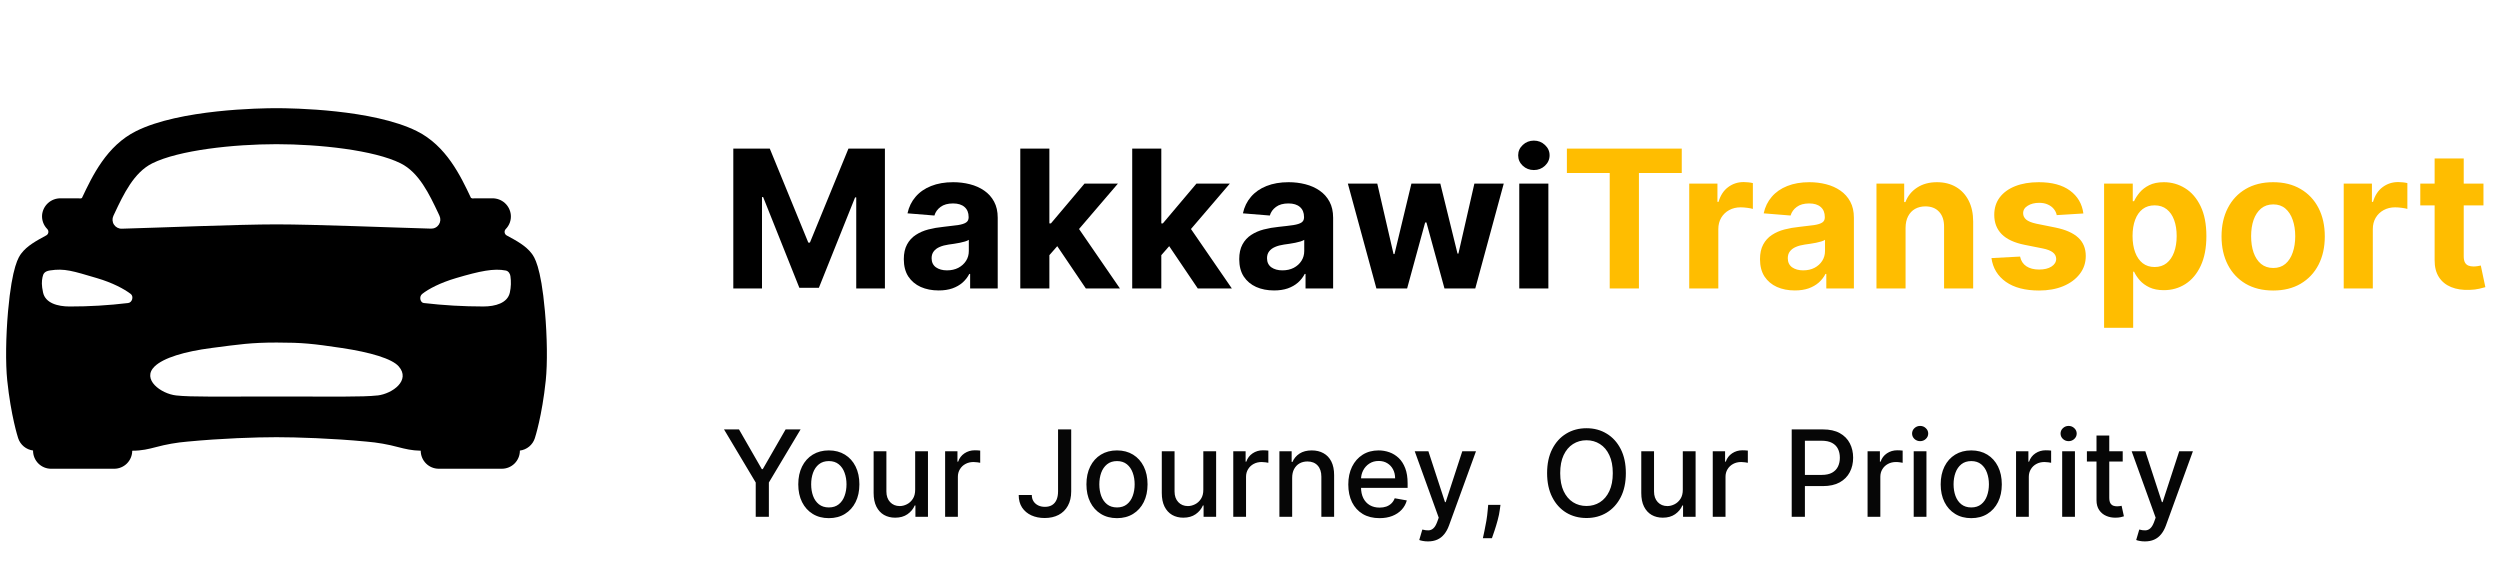
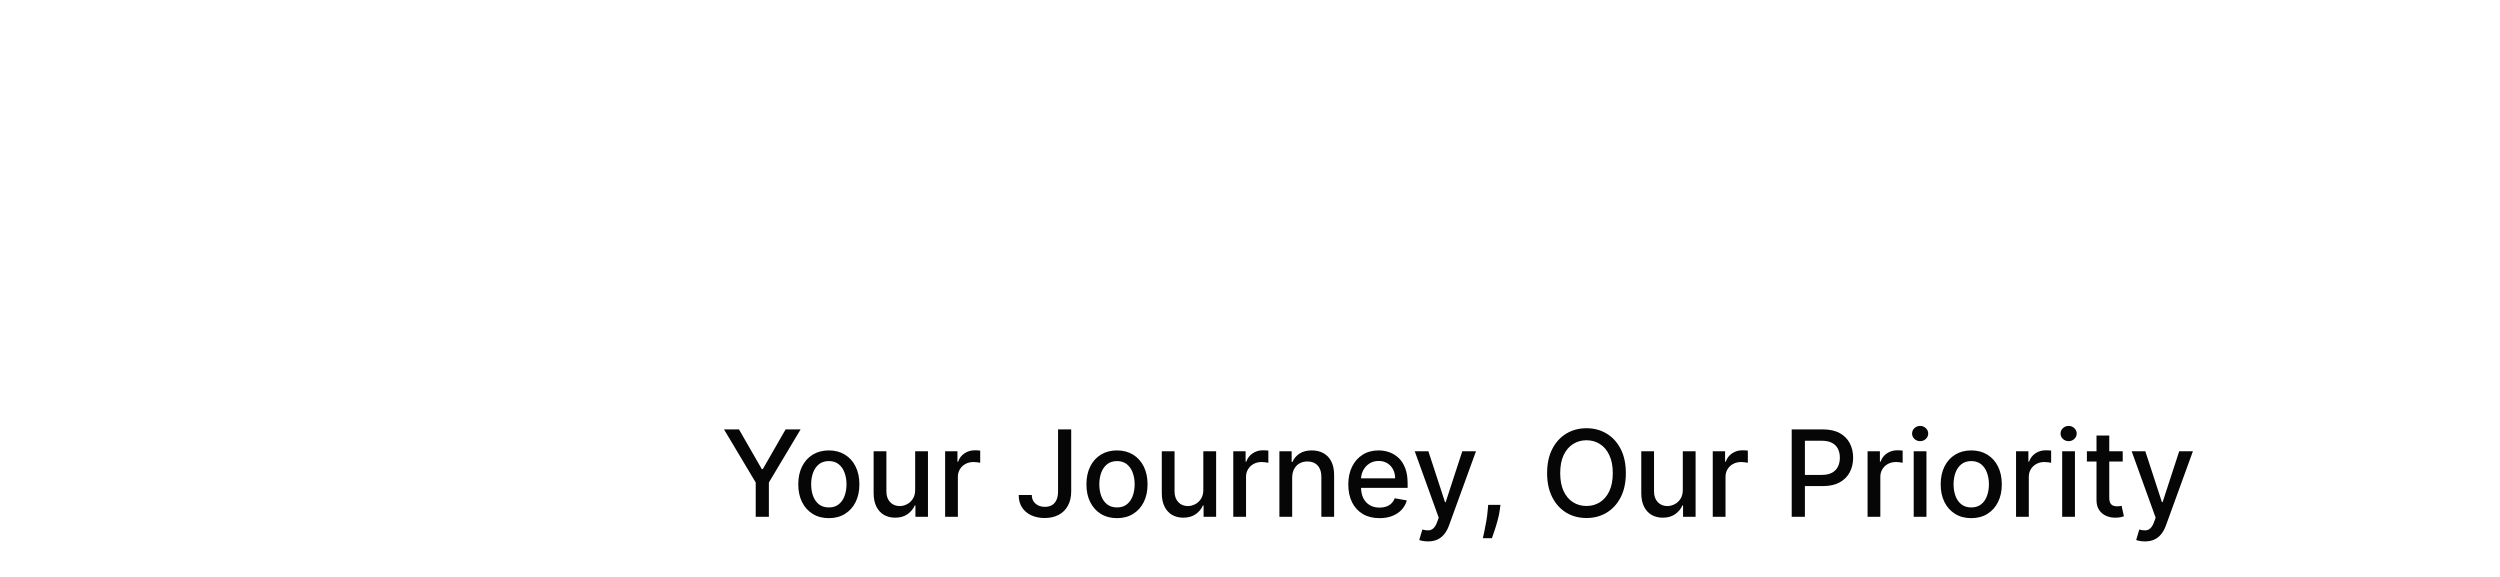
<svg xmlns="http://www.w3.org/2000/svg" width="208" height="48" viewBox="0 0 208 48" fill="none">
-   <path d="M45.338 25.896C45.001 22.107 44.445 21.369 44.235 21.092C43.752 20.451 42.98 20.032 42.162 19.592C42.116 19.567 42.076 19.533 42.045 19.49C42.015 19.448 41.995 19.398 41.986 19.347C41.978 19.295 41.982 19.242 41.998 19.192C42.013 19.143 42.04 19.097 42.077 19.059C42.228 18.906 42.344 18.721 42.418 18.519C42.491 18.316 42.52 18.099 42.501 17.885C42.466 17.504 42.289 17.15 42.005 16.893C41.721 16.637 41.351 16.497 40.969 16.5H39.506C39.443 16.5 39.381 16.504 39.319 16.512C39.276 16.494 39.232 16.479 39.186 16.468C38.32 14.637 37.134 12.13 34.676 10.907C31.03 9.094 24.314 9 23.001 9C21.689 9 14.973 9.094 11.331 10.904C8.873 12.127 7.687 14.634 6.821 16.465L6.814 16.48C6.77 16.486 6.728 16.497 6.687 16.512C6.625 16.504 6.562 16.5 6.5 16.5H5.034C4.652 16.497 4.282 16.637 3.998 16.893C3.714 17.15 3.537 17.504 3.501 17.885C3.485 18.099 3.515 18.314 3.589 18.516C3.663 18.718 3.78 18.901 3.932 19.054C3.968 19.091 3.995 19.137 4.011 19.187C4.026 19.237 4.03 19.29 4.022 19.341C4.014 19.393 3.993 19.442 3.963 19.484C3.933 19.527 3.893 19.562 3.846 19.586C3.029 20.029 2.253 20.448 1.774 21.086C1.564 21.367 1.009 22.102 0.67 25.89C0.483 28.022 0.455 30.229 0.602 31.65C0.91 34.603 1.489 36.388 1.513 36.462C1.602 36.732 1.765 36.971 1.984 37.151C2.203 37.331 2.469 37.446 2.75 37.481V37.5C2.75 37.898 2.908 38.279 3.19 38.561C3.471 38.842 3.853 39 4.25 39H9.5C9.898 39 10.28 38.842 10.561 38.561C10.842 38.279 11.001 37.898 11.001 37.5C11.808 37.5 12.369 37.356 12.964 37.202C13.824 36.97 14.703 36.816 15.589 36.742C18.45 36.469 21.294 36.375 23.001 36.375C24.674 36.375 27.644 36.469 30.509 36.742C31.399 36.816 32.281 36.971 33.144 37.204C33.714 37.35 34.255 37.485 35.004 37.499C35.004 37.897 35.162 38.278 35.444 38.56C35.725 38.841 36.106 38.999 36.504 38.999H41.754C42.152 38.999 42.534 38.841 42.815 38.56C43.096 38.278 43.254 37.897 43.254 37.499V37.488C43.536 37.453 43.803 37.339 44.023 37.158C44.242 36.978 44.406 36.739 44.495 36.469C44.52 36.395 45.098 34.61 45.407 31.657C45.554 30.234 45.528 28.031 45.338 25.896ZM9.532 17.748C10.282 16.154 11.14 14.35 12.667 13.59C14.874 12.491 19.448 11.996 23.001 11.996C26.555 11.996 31.129 12.488 33.336 13.59C34.863 14.35 35.717 16.155 36.471 17.748L36.564 17.951C36.619 18.067 36.643 18.195 36.635 18.323C36.626 18.451 36.585 18.574 36.515 18.681C36.445 18.789 36.349 18.877 36.235 18.936C36.122 18.996 35.995 19.025 35.867 19.022C32.751 18.938 26.189 18.668 23.001 18.668C19.814 18.668 13.251 18.944 10.131 19.028C10.003 19.032 9.876 19.002 9.763 18.943C9.65 18.883 9.553 18.796 9.483 18.688C9.413 18.581 9.372 18.457 9.364 18.329C9.355 18.202 9.379 18.074 9.434 17.958C9.467 17.888 9.501 17.818 9.532 17.748ZM10.651 25.213C9.038 25.407 7.415 25.503 5.791 25.5C4.797 25.5 3.772 25.219 3.582 24.334C3.452 23.738 3.466 23.404 3.536 23.067C3.595 22.781 3.689 22.573 4.158 22.5C5.376 22.312 6.058 22.548 8.053 23.136C9.376 23.525 10.33 24.043 10.874 24.454C11.147 24.656 11.001 25.185 10.651 25.213ZM31.405 32.901C30.171 33.041 27.704 32.99 23.029 32.99C18.355 32.99 15.889 33.041 14.655 32.901C13.382 32.759 11.759 31.555 12.867 30.483C13.605 29.776 15.326 29.247 17.618 28.95C19.91 28.653 20.881 28.5 23.02 28.5C25.16 28.5 26.031 28.594 28.422 28.951C30.813 29.308 32.619 29.843 33.173 30.484C34.184 31.631 32.677 32.752 31.405 32.906V32.901ZM42.421 24.333C42.233 25.222 41.202 25.499 40.212 25.499C38.557 25.499 36.903 25.404 35.258 25.212C34.971 25.185 34.838 24.682 35.129 24.453C35.664 24.032 36.629 23.524 37.95 23.135C39.945 22.547 41.095 22.312 42.083 22.508C42.324 22.555 42.452 22.814 42.467 22.976C42.533 23.428 42.517 23.888 42.421 24.334V24.333Z" fill="black" />
-   <path d="M61.011 12.364H64.046L67.25 20.182H67.386L70.591 12.364H73.625V24H71.239V16.426H71.142L68.131 23.943H66.506L63.494 16.398H63.398V24H61.011V12.364ZM78.095 24.165C77.538 24.165 77.042 24.068 76.606 23.875C76.171 23.678 75.826 23.388 75.572 23.006C75.322 22.619 75.197 22.138 75.197 21.562C75.197 21.078 75.287 20.671 75.465 20.341C75.642 20.011 75.885 19.746 76.192 19.546C76.499 19.345 76.847 19.193 77.237 19.091C77.631 18.989 78.044 18.917 78.476 18.875C78.983 18.822 79.392 18.773 79.703 18.727C80.014 18.678 80.239 18.606 80.379 18.511C80.519 18.417 80.59 18.276 80.59 18.091V18.057C80.59 17.697 80.476 17.419 80.249 17.222C80.025 17.025 79.707 16.926 79.294 16.926C78.858 16.926 78.512 17.023 78.254 17.216C77.997 17.405 77.826 17.644 77.743 17.932L75.504 17.75C75.618 17.22 75.841 16.761 76.175 16.375C76.508 15.985 76.938 15.686 77.465 15.477C77.995 15.265 78.608 15.159 79.305 15.159C79.79 15.159 80.254 15.216 80.697 15.329C81.144 15.443 81.54 15.619 81.885 15.858C82.233 16.097 82.508 16.403 82.709 16.778C82.91 17.15 83.01 17.595 83.01 18.114V24H80.715V22.79H80.646C80.506 23.062 80.319 23.303 80.084 23.511C79.849 23.716 79.567 23.877 79.237 23.994C78.908 24.108 78.527 24.165 78.095 24.165ZM78.788 22.494C79.144 22.494 79.459 22.424 79.731 22.284C80.004 22.14 80.218 21.947 80.374 21.704C80.529 21.462 80.606 21.188 80.606 20.881V19.954C80.531 20.004 80.427 20.049 80.294 20.091C80.165 20.129 80.019 20.165 79.856 20.199C79.694 20.229 79.531 20.258 79.368 20.284C79.205 20.307 79.057 20.328 78.925 20.347C78.641 20.388 78.392 20.454 78.18 20.546C77.968 20.636 77.803 20.759 77.686 20.915C77.569 21.066 77.51 21.256 77.51 21.483C77.51 21.812 77.629 22.064 77.868 22.239C78.11 22.409 78.417 22.494 78.788 22.494ZM87.081 21.489L87.087 18.585H87.439L90.234 15.273H93.013L89.257 19.659H88.683L87.081 21.489ZM84.888 24V12.364H87.308V24H84.888ZM90.342 24L87.774 20.199L89.388 18.489L93.178 24H90.342ZM96.394 21.489L96.399 18.585H96.751L99.547 15.273H102.325L98.57 19.659H97.996L96.394 21.489ZM94.2 24V12.364H96.621V24H94.2ZM99.655 24L97.087 20.199L98.7 18.489L102.49 24H99.655ZM106.001 24.165C105.445 24.165 104.948 24.068 104.513 23.875C104.077 23.678 103.732 23.388 103.479 23.006C103.229 22.619 103.104 22.138 103.104 21.562C103.104 21.078 103.193 20.671 103.371 20.341C103.549 20.011 103.791 19.746 104.098 19.546C104.405 19.345 104.753 19.193 105.143 19.091C105.537 18.989 105.95 18.917 106.382 18.875C106.89 18.822 107.299 18.773 107.609 18.727C107.92 18.678 108.145 18.606 108.286 18.511C108.426 18.417 108.496 18.276 108.496 18.091V18.057C108.496 17.697 108.382 17.419 108.155 17.222C107.931 17.025 107.613 16.926 107.2 16.926C106.765 16.926 106.418 17.023 106.161 17.216C105.903 17.405 105.732 17.644 105.649 17.932L103.411 17.75C103.524 17.22 103.748 16.761 104.081 16.375C104.414 15.985 104.844 15.686 105.371 15.477C105.901 15.265 106.515 15.159 107.212 15.159C107.696 15.159 108.161 15.216 108.604 15.329C109.051 15.443 109.446 15.619 109.791 15.858C110.14 16.097 110.414 16.403 110.615 16.778C110.816 17.15 110.916 17.595 110.916 18.114V24H108.621V22.79H108.553C108.412 23.062 108.225 23.303 107.99 23.511C107.755 23.716 107.473 23.877 107.143 23.994C106.814 24.108 106.433 24.165 106.001 24.165ZM106.695 22.494C107.051 22.494 107.365 22.424 107.638 22.284C107.911 22.14 108.125 21.947 108.28 21.704C108.435 21.462 108.513 21.188 108.513 20.881V19.954C108.437 20.004 108.333 20.049 108.2 20.091C108.071 20.129 107.926 20.165 107.763 20.199C107.6 20.229 107.437 20.258 107.274 20.284C107.111 20.307 106.964 20.328 106.831 20.347C106.547 20.388 106.299 20.454 106.087 20.546C105.875 20.636 105.71 20.759 105.592 20.915C105.475 21.066 105.416 21.256 105.416 21.483C105.416 21.812 105.536 22.064 105.774 22.239C106.017 22.409 106.323 22.494 106.695 22.494ZM114.516 24L112.141 15.273H114.589L115.942 21.136H116.021L117.43 15.273H119.834L121.266 21.102H121.339L122.669 15.273H125.112L122.743 24H120.18L118.68 18.511H118.572L117.072 24H114.516ZM126.403 24V15.273H128.824V24H126.403ZM127.619 14.148C127.259 14.148 126.951 14.028 126.693 13.79C126.439 13.547 126.312 13.258 126.312 12.921C126.312 12.587 126.439 12.301 126.693 12.062C126.951 11.82 127.259 11.699 127.619 11.699C127.979 11.699 128.286 11.82 128.54 12.062C128.797 12.301 128.926 12.587 128.926 12.921C128.926 13.258 128.797 13.547 128.54 13.79C128.286 14.028 127.979 14.148 127.619 14.148Z" fill="black" />
-   <path d="M130.365 14.392V12.364H139.922V14.392H136.359V24H133.928V14.392H130.365ZM140.544 24V15.273H142.891V16.796H142.982C143.141 16.254 143.408 15.845 143.783 15.568C144.158 15.288 144.589 15.148 145.078 15.148C145.199 15.148 145.33 15.155 145.47 15.171C145.61 15.186 145.733 15.206 145.839 15.233V17.381C145.726 17.347 145.569 17.316 145.368 17.29C145.167 17.263 144.983 17.25 144.817 17.25C144.461 17.25 144.143 17.328 143.862 17.483C143.586 17.634 143.366 17.847 143.203 18.119C143.044 18.392 142.964 18.706 142.964 19.062V24H140.544ZM149.33 24.165C148.773 24.165 148.277 24.068 147.841 23.875C147.405 23.678 147.061 23.388 146.807 23.006C146.557 22.619 146.432 22.138 146.432 21.562C146.432 21.078 146.521 20.671 146.699 20.341C146.877 20.011 147.119 19.746 147.426 19.546C147.733 19.345 148.081 19.193 148.472 19.091C148.866 18.989 149.278 18.917 149.71 18.875C150.218 18.822 150.627 18.773 150.938 18.727C151.248 18.678 151.473 18.606 151.614 18.511C151.754 18.417 151.824 18.276 151.824 18.091V18.057C151.824 17.697 151.71 17.419 151.483 17.222C151.259 17.025 150.941 16.926 150.528 16.926C150.093 16.926 149.746 17.023 149.489 17.216C149.231 17.405 149.061 17.644 148.977 17.932L146.739 17.75C146.852 17.22 147.076 16.761 147.409 16.375C147.742 15.985 148.172 15.686 148.699 15.477C149.229 15.265 149.843 15.159 150.54 15.159C151.025 15.159 151.489 15.216 151.932 15.329C152.379 15.443 152.775 15.619 153.119 15.858C153.468 16.097 153.742 16.403 153.943 16.778C154.144 17.15 154.244 17.595 154.244 18.114V24H151.949V22.79H151.881C151.741 23.062 151.553 23.303 151.318 23.511C151.083 23.716 150.801 23.877 150.472 23.994C150.142 24.108 149.761 24.165 149.33 24.165ZM150.023 22.494C150.379 22.494 150.693 22.424 150.966 22.284C151.239 22.14 151.453 21.947 151.608 21.704C151.763 21.462 151.841 21.188 151.841 20.881V19.954C151.765 20.004 151.661 20.049 151.528 20.091C151.4 20.129 151.254 20.165 151.091 20.199C150.928 20.229 150.765 20.258 150.602 20.284C150.439 20.307 150.292 20.328 150.159 20.347C149.875 20.388 149.627 20.454 149.415 20.546C149.203 20.636 149.038 20.759 148.92 20.915C148.803 21.066 148.744 21.256 148.744 21.483C148.744 21.812 148.864 22.064 149.102 22.239C149.345 22.409 149.652 22.494 150.023 22.494ZM158.543 18.954V24H156.122V15.273H158.429V16.812H158.531C158.724 16.305 159.048 15.903 159.503 15.608C159.957 15.309 160.509 15.159 161.156 15.159C161.762 15.159 162.291 15.292 162.741 15.557C163.192 15.822 163.543 16.201 163.793 16.693C164.043 17.182 164.168 17.765 164.168 18.443V24H161.747V18.875C161.751 18.341 161.615 17.924 161.338 17.625C161.062 17.322 160.681 17.171 160.196 17.171C159.87 17.171 159.582 17.241 159.332 17.381C159.086 17.521 158.893 17.725 158.753 17.994C158.616 18.259 158.546 18.579 158.543 18.954ZM173.337 17.761L171.121 17.898C171.083 17.708 171.001 17.538 170.876 17.386C170.751 17.231 170.587 17.108 170.382 17.017C170.181 16.922 169.941 16.875 169.661 16.875C169.286 16.875 168.969 16.954 168.712 17.114C168.454 17.269 168.325 17.477 168.325 17.739C168.325 17.947 168.409 18.123 168.575 18.267C168.742 18.411 169.028 18.526 169.433 18.614L171.013 18.932C171.861 19.106 172.494 19.386 172.911 19.773C173.327 20.159 173.536 20.667 173.536 21.296C173.536 21.867 173.367 22.369 173.03 22.801C172.696 23.233 172.238 23.57 171.655 23.812C171.075 24.051 170.407 24.171 169.649 24.171C168.494 24.171 167.573 23.93 166.888 23.449C166.206 22.964 165.806 22.305 165.689 21.472L168.07 21.347C168.142 21.699 168.316 21.968 168.592 22.153C168.869 22.335 169.223 22.426 169.655 22.426C170.079 22.426 170.42 22.345 170.678 22.182C170.939 22.015 171.071 21.801 171.075 21.54C171.071 21.32 170.979 21.14 170.797 21C170.615 20.856 170.335 20.746 169.956 20.671L168.445 20.369C167.592 20.199 166.958 19.903 166.541 19.483C166.128 19.062 165.922 18.526 165.922 17.875C165.922 17.314 166.073 16.831 166.376 16.426C166.683 16.021 167.113 15.708 167.666 15.489C168.223 15.269 168.875 15.159 169.621 15.159C170.723 15.159 171.59 15.392 172.223 15.858C172.859 16.324 173.231 16.958 173.337 17.761ZM175.06 27.273V15.273H177.446V16.739H177.554C177.66 16.504 177.813 16.265 178.014 16.023C178.219 15.777 178.484 15.572 178.81 15.409C179.139 15.242 179.548 15.159 180.037 15.159C180.673 15.159 181.26 15.326 181.798 15.659C182.336 15.989 182.766 16.487 183.088 17.153C183.41 17.816 183.571 18.648 183.571 19.648C183.571 20.621 183.414 21.443 183.099 22.114C182.789 22.78 182.365 23.286 181.827 23.631C181.293 23.972 180.694 24.142 180.031 24.142C179.562 24.142 179.162 24.064 178.832 23.909C178.507 23.754 178.24 23.559 178.031 23.324C177.823 23.085 177.664 22.845 177.554 22.602H177.48V27.273H175.06ZM177.429 19.636C177.429 20.155 177.501 20.608 177.645 20.994C177.789 21.381 177.997 21.682 178.27 21.898C178.543 22.11 178.874 22.216 179.264 22.216C179.658 22.216 179.991 22.108 180.264 21.892C180.537 21.672 180.743 21.369 180.884 20.983C181.027 20.593 181.099 20.144 181.099 19.636C181.099 19.133 181.029 18.689 180.889 18.307C180.749 17.924 180.543 17.625 180.27 17.409C179.997 17.193 179.662 17.085 179.264 17.085C178.87 17.085 178.537 17.189 178.264 17.398C177.995 17.606 177.789 17.901 177.645 18.284C177.501 18.667 177.429 19.117 177.429 19.636ZM189.128 24.171C188.245 24.171 187.482 23.983 186.838 23.608C186.198 23.229 185.704 22.703 185.355 22.028C185.007 21.35 184.832 20.564 184.832 19.671C184.832 18.769 185.007 17.981 185.355 17.307C185.704 16.629 186.198 16.102 186.838 15.727C187.482 15.348 188.245 15.159 189.128 15.159C190.01 15.159 190.772 15.348 191.412 15.727C192.056 16.102 192.552 16.629 192.901 17.307C193.249 17.981 193.423 18.769 193.423 19.671C193.423 20.564 193.249 21.35 192.901 22.028C192.552 22.703 192.056 23.229 191.412 23.608C190.772 23.983 190.01 24.171 189.128 24.171ZM189.139 22.296C189.541 22.296 189.876 22.182 190.145 21.954C190.414 21.724 190.616 21.409 190.753 21.011C190.893 20.614 190.963 20.161 190.963 19.653C190.963 19.146 190.893 18.693 190.753 18.296C190.616 17.898 190.414 17.583 190.145 17.352C189.876 17.121 189.541 17.006 189.139 17.006C188.734 17.006 188.393 17.121 188.116 17.352C187.844 17.583 187.637 17.898 187.497 18.296C187.361 18.693 187.293 19.146 187.293 19.653C187.293 20.161 187.361 20.614 187.497 21.011C187.637 21.409 187.844 21.724 188.116 21.954C188.393 22.182 188.734 22.296 189.139 22.296ZM194.997 24V15.273H197.344V16.796H197.435C197.594 16.254 197.861 15.845 198.236 15.568C198.611 15.288 199.043 15.148 199.531 15.148C199.652 15.148 199.783 15.155 199.923 15.171C200.063 15.186 200.187 15.206 200.293 15.233V17.381C200.179 17.347 200.022 17.316 199.821 17.29C199.62 17.263 199.437 17.25 199.27 17.25C198.914 17.25 198.596 17.328 198.315 17.483C198.039 17.634 197.819 17.847 197.656 18.119C197.497 18.392 197.418 18.706 197.418 19.062V24H194.997ZM206.624 15.273V17.091H201.368V15.273H206.624ZM202.561 13.182H204.982V21.318C204.982 21.542 205.016 21.716 205.084 21.841C205.152 21.962 205.247 22.047 205.368 22.097C205.493 22.146 205.637 22.171 205.8 22.171C205.913 22.171 206.027 22.161 206.141 22.142C206.254 22.119 206.341 22.102 206.402 22.091L206.783 23.892C206.661 23.93 206.491 23.974 206.271 24.023C206.052 24.076 205.785 24.108 205.47 24.119C204.887 24.142 204.375 24.064 203.936 23.886C203.5 23.708 203.161 23.432 202.919 23.057C202.677 22.682 202.557 22.208 202.561 21.636V13.182Z" fill="#FFBD00" />
  <path d="M60.238 35.727H61.484L63.384 39.033H63.462L65.362 35.727H66.609L63.97 40.145V43H62.876V40.145L60.238 35.727ZM68.959 43.11C68.447 43.11 68.001 42.993 67.62 42.758C67.239 42.524 66.943 42.196 66.732 41.775C66.521 41.353 66.416 40.861 66.416 40.298C66.416 39.732 66.521 39.237 66.732 38.813C66.943 38.389 67.239 38.06 67.62 37.826C68.001 37.592 68.447 37.474 68.959 37.474C69.47 37.474 69.916 37.592 70.297 37.826C70.679 38.06 70.975 38.389 71.185 38.813C71.396 39.237 71.501 39.732 71.501 40.298C71.501 40.861 71.396 41.353 71.185 41.775C70.975 42.196 70.679 42.524 70.297 42.758C69.916 42.993 69.47 43.11 68.959 43.11ZM68.962 42.219C69.294 42.219 69.568 42.131 69.786 41.956C70.004 41.781 70.165 41.548 70.269 41.256C70.376 40.965 70.429 40.644 70.429 40.294C70.429 39.946 70.376 39.626 70.269 39.335C70.165 39.042 70.004 38.806 69.786 38.629C69.568 38.451 69.294 38.362 68.962 38.362C68.628 38.362 68.351 38.451 68.131 38.629C67.913 38.806 67.751 39.042 67.645 39.335C67.54 39.626 67.489 39.946 67.489 40.294C67.489 40.644 67.54 40.965 67.645 41.256C67.751 41.548 67.913 41.781 68.131 41.956C68.351 42.131 68.628 42.219 68.962 42.219ZM76.142 40.738V37.545H77.207V43H76.163V42.055H76.106C75.981 42.347 75.779 42.589 75.502 42.783C75.228 42.975 74.886 43.071 74.476 43.071C74.126 43.071 73.816 42.994 73.546 42.84C73.278 42.684 73.068 42.453 72.914 42.148C72.762 41.842 72.686 41.465 72.686 41.015V37.545H73.748V40.887C73.748 41.259 73.851 41.555 74.057 41.775C74.263 41.995 74.531 42.105 74.86 42.105C75.059 42.105 75.256 42.055 75.453 41.956C75.652 41.856 75.816 41.706 75.946 41.505C76.079 41.304 76.144 41.048 76.142 40.738ZM78.634 43V37.545H79.66V38.412H79.717C79.816 38.118 79.991 37.888 80.242 37.719C80.496 37.549 80.782 37.464 81.102 37.464C81.168 37.464 81.246 37.466 81.336 37.471C81.428 37.476 81.501 37.481 81.553 37.489V38.504C81.51 38.492 81.434 38.479 81.326 38.465C81.217 38.449 81.108 38.44 80.999 38.44C80.748 38.44 80.524 38.494 80.328 38.6C80.133 38.704 79.98 38.85 79.866 39.037C79.752 39.222 79.695 39.432 79.695 39.669V43H78.634ZM88.03 35.727H89.124V40.883C89.124 41.35 89.031 41.749 88.847 42.08C88.665 42.412 88.408 42.665 88.076 42.84C87.745 43.013 87.356 43.099 86.911 43.099C86.502 43.099 86.134 43.025 85.807 42.876C85.483 42.727 85.226 42.51 85.036 42.226C84.849 41.939 84.756 41.591 84.756 41.182H85.846C85.846 41.383 85.892 41.557 85.985 41.704C86.079 41.851 86.208 41.965 86.372 42.048C86.537 42.129 86.727 42.169 86.94 42.169C87.172 42.169 87.368 42.12 87.529 42.023C87.693 41.924 87.817 41.778 87.902 41.587C87.987 41.395 88.03 41.16 88.03 40.883V35.727ZM92.933 43.11C92.422 43.11 91.976 42.993 91.594 42.758C91.213 42.524 90.917 42.196 90.707 41.775C90.496 41.353 90.391 40.861 90.391 40.298C90.391 39.732 90.496 39.237 90.707 38.813C90.917 38.389 91.213 38.06 91.594 37.826C91.976 37.592 92.422 37.474 92.933 37.474C93.445 37.474 93.891 37.592 94.272 37.826C94.653 38.06 94.949 38.389 95.16 38.813C95.371 39.237 95.476 39.732 95.476 40.298C95.476 40.861 95.371 41.353 95.16 41.775C94.949 42.196 94.653 42.524 94.272 42.758C93.891 42.993 93.445 43.11 92.933 43.11ZM92.937 42.219C93.268 42.219 93.543 42.131 93.761 41.956C93.978 41.781 94.139 41.548 94.244 41.256C94.35 40.965 94.403 40.644 94.403 40.294C94.403 39.946 94.35 39.626 94.244 39.335C94.139 39.042 93.978 38.806 93.761 38.629C93.543 38.451 93.268 38.362 92.937 38.362C92.603 38.362 92.326 38.451 92.106 38.629C91.888 38.806 91.726 39.042 91.619 39.335C91.515 39.626 91.463 39.946 91.463 40.294C91.463 40.644 91.515 40.965 91.619 41.256C91.726 41.548 91.888 41.781 92.106 41.956C92.326 42.131 92.603 42.219 92.937 42.219ZM100.116 40.738V37.545H101.182V43H100.138V42.055H100.081C99.955 42.347 99.754 42.589 99.477 42.783C99.203 42.975 98.86 43.071 98.451 43.071C98.1 43.071 97.79 42.994 97.52 42.84C97.253 42.684 97.042 42.453 96.888 42.148C96.737 41.842 96.661 41.465 96.661 41.015V37.545H97.723V40.887C97.723 41.259 97.826 41.555 98.032 41.775C98.238 41.995 98.505 42.105 98.834 42.105C99.033 42.105 99.231 42.055 99.427 41.956C99.626 41.856 99.791 41.706 99.921 41.505C100.054 41.304 100.119 41.048 100.116 40.738ZM102.608 43V37.545H103.635V38.412H103.691C103.791 38.118 103.966 37.888 104.217 37.719C104.47 37.549 104.757 37.464 105.076 37.464C105.143 37.464 105.221 37.466 105.311 37.471C105.403 37.476 105.475 37.481 105.527 37.489V38.504C105.485 38.492 105.409 38.479 105.3 38.465C105.191 38.449 105.082 38.44 104.973 38.44C104.722 38.44 104.499 38.494 104.302 38.6C104.108 38.704 103.954 38.85 103.841 39.037C103.727 39.222 103.67 39.432 103.67 39.669V43H102.608ZM107.508 39.761V43H106.446V37.545H107.465V38.433H107.533C107.658 38.144 107.855 37.912 108.122 37.737C108.392 37.562 108.732 37.474 109.142 37.474C109.513 37.474 109.839 37.553 110.118 37.709C110.397 37.863 110.614 38.092 110.768 38.398C110.922 38.703 110.999 39.081 110.999 39.531V43H109.937V39.658C109.937 39.263 109.834 38.954 109.628 38.731C109.422 38.507 109.139 38.394 108.779 38.394C108.533 38.394 108.314 38.447 108.122 38.554C107.933 38.66 107.783 38.817 107.671 39.023C107.562 39.226 107.508 39.472 107.508 39.761ZM114.774 43.11C114.236 43.11 113.773 42.995 113.385 42.766C112.999 42.534 112.701 42.208 112.49 41.789C112.282 41.368 112.178 40.874 112.178 40.308C112.178 39.749 112.282 39.257 112.49 38.831C112.701 38.405 112.994 38.072 113.371 37.833C113.75 37.594 114.192 37.474 114.699 37.474C115.007 37.474 115.305 37.525 115.594 37.627C115.883 37.729 116.142 37.889 116.372 38.106C116.601 38.324 116.782 38.607 116.915 38.955C117.048 39.301 117.114 39.721 117.114 40.216V40.592H112.778V39.797H116.073C116.073 39.517 116.017 39.27 115.903 39.055C115.789 38.837 115.629 38.665 115.423 38.54C115.22 38.414 114.981 38.352 114.706 38.352C114.408 38.352 114.147 38.425 113.925 38.572C113.705 38.716 113.534 38.906 113.414 39.14C113.295 39.372 113.236 39.624 113.236 39.896V40.518C113.236 40.882 113.3 41.193 113.428 41.448C113.558 41.704 113.739 41.899 113.971 42.034C114.203 42.167 114.474 42.233 114.784 42.233C114.985 42.233 115.169 42.205 115.335 42.148C115.5 42.089 115.644 42.001 115.764 41.885C115.885 41.769 115.977 41.626 116.041 41.455L117.046 41.636C116.966 41.932 116.821 42.191 116.613 42.414C116.407 42.634 116.148 42.806 115.835 42.929C115.525 43.05 115.171 43.11 114.774 43.11ZM118.807 45.045C118.648 45.045 118.504 45.032 118.374 45.006C118.243 44.983 118.146 44.957 118.082 44.928L118.338 44.058C118.532 44.11 118.705 44.133 118.857 44.126C119.008 44.119 119.142 44.062 119.258 43.955C119.376 43.849 119.48 43.675 119.57 43.433L119.702 43.071L117.706 37.545H118.842L120.224 41.778H120.281L121.662 37.545H122.802L120.554 43.728C120.45 44.012 120.317 44.252 120.156 44.449C119.995 44.648 119.804 44.797 119.581 44.896C119.358 44.996 119.1 45.045 118.807 45.045ZM124.839 42.006L124.786 42.393C124.751 42.677 124.69 42.973 124.605 43.281C124.522 43.591 124.436 43.878 124.346 44.144C124.258 44.409 124.186 44.619 124.129 44.776H123.376C123.407 44.629 123.45 44.43 123.504 44.179C123.559 43.93 123.612 43.652 123.664 43.344C123.716 43.037 123.755 42.723 123.781 42.403L123.817 42.006H124.839ZM135.271 39.364C135.271 40.14 135.129 40.808 134.845 41.367C134.561 41.923 134.171 42.351 133.676 42.652C133.184 42.95 132.624 43.099 131.997 43.099C131.367 43.099 130.805 42.95 130.31 42.652C129.817 42.351 129.429 41.922 129.145 41.363C128.861 40.804 128.719 40.138 128.719 39.364C128.719 38.587 128.861 37.921 129.145 37.364C129.429 36.806 129.817 36.377 130.31 36.079C130.805 35.778 131.367 35.628 131.997 35.628C132.624 35.628 133.184 35.778 133.676 36.079C134.171 36.377 134.561 36.806 134.845 37.364C135.129 37.921 135.271 38.587 135.271 39.364ZM134.184 39.364C134.184 38.772 134.088 38.273 133.896 37.869C133.707 37.461 133.447 37.154 133.115 36.945C132.786 36.735 132.413 36.629 131.997 36.629C131.578 36.629 131.204 36.735 130.874 36.945C130.545 37.154 130.285 37.461 130.093 37.869C129.904 38.273 129.809 38.772 129.809 39.364C129.809 39.956 129.904 40.455 130.093 40.862C130.285 41.267 130.545 41.575 130.874 41.785C131.204 41.994 131.578 42.098 131.997 42.098C132.413 42.098 132.786 41.994 133.115 41.785C133.447 41.575 133.707 41.267 133.896 40.862C134.088 40.455 134.184 39.956 134.184 39.364ZM140.009 40.738V37.545H141.074V43H140.03V42.055H139.973C139.848 42.347 139.647 42.589 139.37 42.783C139.095 42.975 138.753 43.071 138.343 43.071C137.993 43.071 137.683 42.994 137.413 42.84C137.145 42.684 136.935 42.453 136.781 42.148C136.629 41.842 136.554 41.465 136.554 41.015V37.545H137.615V40.887C137.615 41.259 137.718 41.555 137.924 41.775C138.13 41.995 138.398 42.105 138.727 42.105C138.926 42.105 139.123 42.055 139.32 41.956C139.519 41.856 139.683 41.706 139.814 41.505C139.946 41.304 140.011 41.048 140.009 40.738ZM142.501 43V37.545H143.527V38.412H143.584C143.683 38.118 143.859 37.888 144.11 37.719C144.363 37.549 144.649 37.464 144.969 37.464C145.035 37.464 145.113 37.466 145.203 37.471C145.296 37.476 145.368 37.481 145.42 37.489V38.504C145.377 38.492 145.302 38.479 145.193 38.465C145.084 38.449 144.975 38.44 144.866 38.44C144.615 38.44 144.391 38.494 144.195 38.6C144.001 38.704 143.847 38.85 143.733 39.037C143.619 39.222 143.563 39.432 143.563 39.669V43H142.501ZM149.07 43V35.727H151.663C152.229 35.727 152.697 35.83 153.069 36.036C153.441 36.242 153.719 36.524 153.904 36.881C154.088 37.236 154.181 37.637 154.181 38.082C154.181 38.529 154.087 38.932 153.9 39.289C153.715 39.644 153.436 39.926 153.062 40.134C152.69 40.34 152.223 40.443 151.659 40.443H149.877V39.513H151.56C151.917 39.513 152.207 39.451 152.43 39.328C152.652 39.203 152.816 39.032 152.92 38.817C153.024 38.601 153.076 38.356 153.076 38.082C153.076 37.807 153.024 37.563 152.92 37.35C152.816 37.137 152.651 36.97 152.426 36.849C152.204 36.729 151.91 36.668 151.546 36.668H150.168V43H149.07ZM155.382 43V37.545H156.408V38.412H156.465C156.564 38.118 156.739 37.888 156.99 37.719C157.244 37.549 157.53 37.464 157.85 37.464C157.916 37.464 157.994 37.466 158.084 37.471C158.176 37.476 158.249 37.481 158.301 37.489V38.504C158.258 38.492 158.182 38.479 158.074 38.465C157.965 38.449 157.856 38.44 157.747 38.44C157.496 38.44 157.272 38.494 157.076 38.6C156.882 38.704 156.728 38.85 156.614 39.037C156.5 39.222 156.444 39.432 156.444 39.669V43H155.382ZM159.22 43V37.545H160.281V43H159.22ZM159.756 36.704C159.571 36.704 159.413 36.642 159.28 36.519C159.15 36.394 159.085 36.245 159.085 36.072C159.085 35.897 159.15 35.747 159.28 35.624C159.413 35.499 159.571 35.436 159.756 35.436C159.941 35.436 160.098 35.499 160.228 35.624C160.361 35.747 160.427 35.897 160.427 36.072C160.427 36.245 160.361 36.394 160.228 36.519C160.098 36.642 159.941 36.704 159.756 36.704ZM164.007 43.11C163.496 43.11 163.05 42.993 162.669 42.758C162.288 42.524 161.992 42.196 161.781 41.775C161.57 41.353 161.465 40.861 161.465 40.298C161.465 39.732 161.57 39.237 161.781 38.813C161.992 38.389 162.288 38.06 162.669 37.826C163.05 37.592 163.496 37.474 164.007 37.474C164.519 37.474 164.965 37.592 165.346 37.826C165.727 38.06 166.023 38.389 166.234 38.813C166.445 39.237 166.55 39.732 166.55 40.298C166.55 40.861 166.445 41.353 166.234 41.775C166.023 42.196 165.727 42.524 165.346 42.758C164.965 42.993 164.519 43.11 164.007 43.11ZM164.011 42.219C164.342 42.219 164.617 42.131 164.835 41.956C165.053 41.781 165.214 41.548 165.318 41.256C165.424 40.965 165.478 40.644 165.478 40.294C165.478 39.946 165.424 39.626 165.318 39.335C165.214 39.042 165.053 38.806 164.835 38.629C164.617 38.451 164.342 38.362 164.011 38.362C163.677 38.362 163.4 38.451 163.18 38.629C162.962 38.806 162.8 39.042 162.694 39.335C162.589 39.626 162.537 39.946 162.537 40.294C162.537 40.644 162.589 40.965 162.694 41.256C162.8 41.548 162.962 41.781 163.18 41.956C163.4 42.131 163.677 42.219 164.011 42.219ZM167.735 43V37.545H168.762V38.412H168.818C168.918 38.118 169.093 37.888 169.344 37.719C169.597 37.549 169.884 37.464 170.203 37.464C170.27 37.464 170.348 37.466 170.438 37.471C170.53 37.476 170.602 37.481 170.654 37.489V38.504C170.612 38.492 170.536 38.479 170.427 38.465C170.318 38.449 170.209 38.44 170.1 38.44C169.849 38.44 169.626 38.494 169.429 38.6C169.235 38.704 169.081 38.85 168.968 39.037C168.854 39.222 168.797 39.432 168.797 39.669V43H167.735ZM171.573 43V37.545H172.635V43H171.573ZM172.109 36.704C171.925 36.704 171.766 36.642 171.634 36.519C171.503 36.394 171.438 36.245 171.438 36.072C171.438 35.897 171.503 35.747 171.634 35.624C171.766 35.499 171.925 35.436 172.109 35.436C172.294 35.436 172.451 35.499 172.582 35.624C172.714 35.747 172.781 35.897 172.781 36.072C172.781 36.245 172.714 36.394 172.582 36.519C172.451 36.642 172.294 36.704 172.109 36.704ZM176.61 37.545V38.398H173.63V37.545H176.61ZM174.429 36.239H175.491V41.398C175.491 41.604 175.522 41.76 175.583 41.864C175.645 41.965 175.724 42.035 175.821 42.073C175.921 42.109 176.028 42.126 176.144 42.126C176.23 42.126 176.304 42.12 176.368 42.109C176.432 42.097 176.482 42.087 176.517 42.08L176.709 42.957C176.647 42.981 176.56 43.005 176.446 43.028C176.333 43.054 176.191 43.069 176.02 43.071C175.741 43.076 175.48 43.026 175.239 42.922C174.997 42.818 174.802 42.657 174.653 42.439C174.504 42.221 174.429 41.948 174.429 41.619V36.239ZM178.455 45.045C178.297 45.045 178.152 45.032 178.022 45.006C177.892 44.983 177.795 44.957 177.731 44.928L177.987 44.058C178.181 44.11 178.353 44.133 178.505 44.126C178.656 44.119 178.79 44.062 178.906 43.955C179.025 43.849 179.129 43.675 179.219 43.433L179.35 43.071L177.354 37.545H178.491L179.872 41.778H179.929L181.31 37.545H182.45L180.202 43.728C180.098 44.012 179.966 44.252 179.805 44.449C179.644 44.648 179.452 44.797 179.229 44.896C179.007 44.996 178.749 45.045 178.455 45.045Z" fill="#060606" />
</svg>